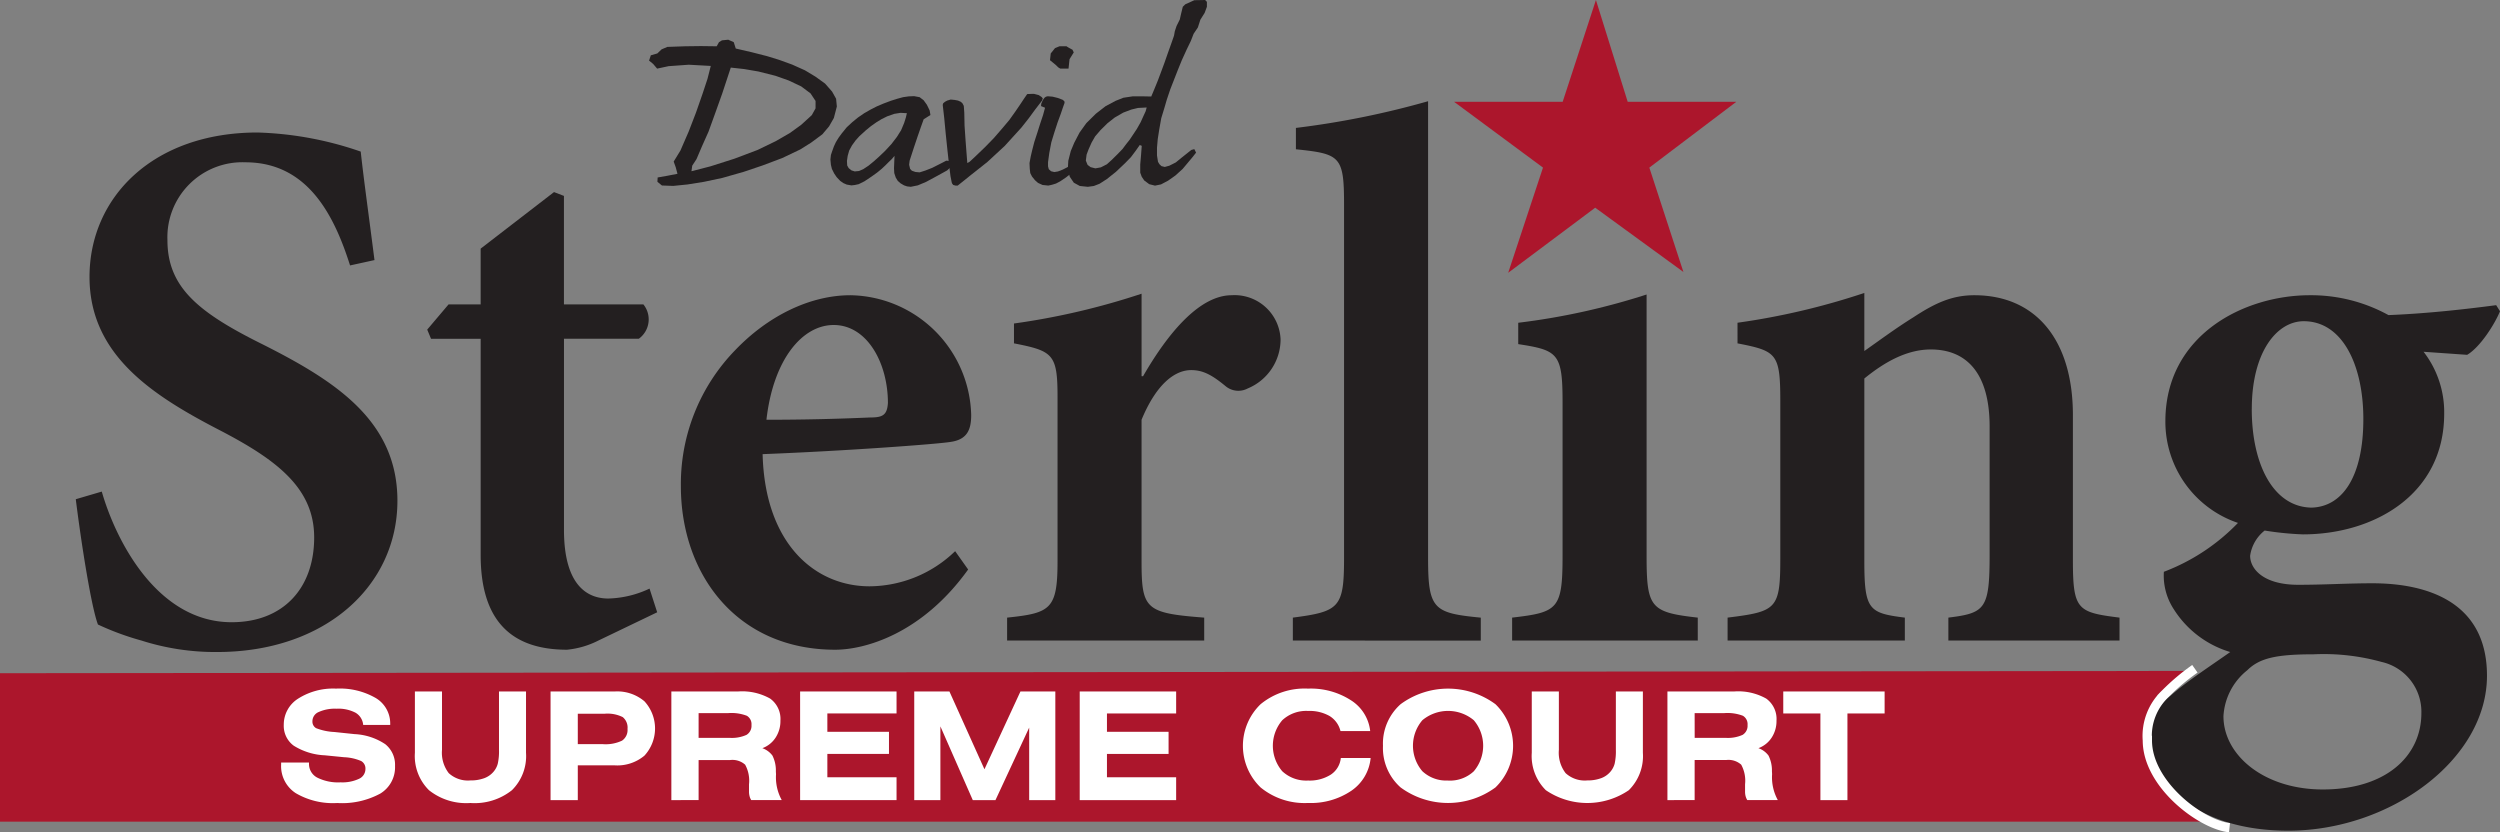
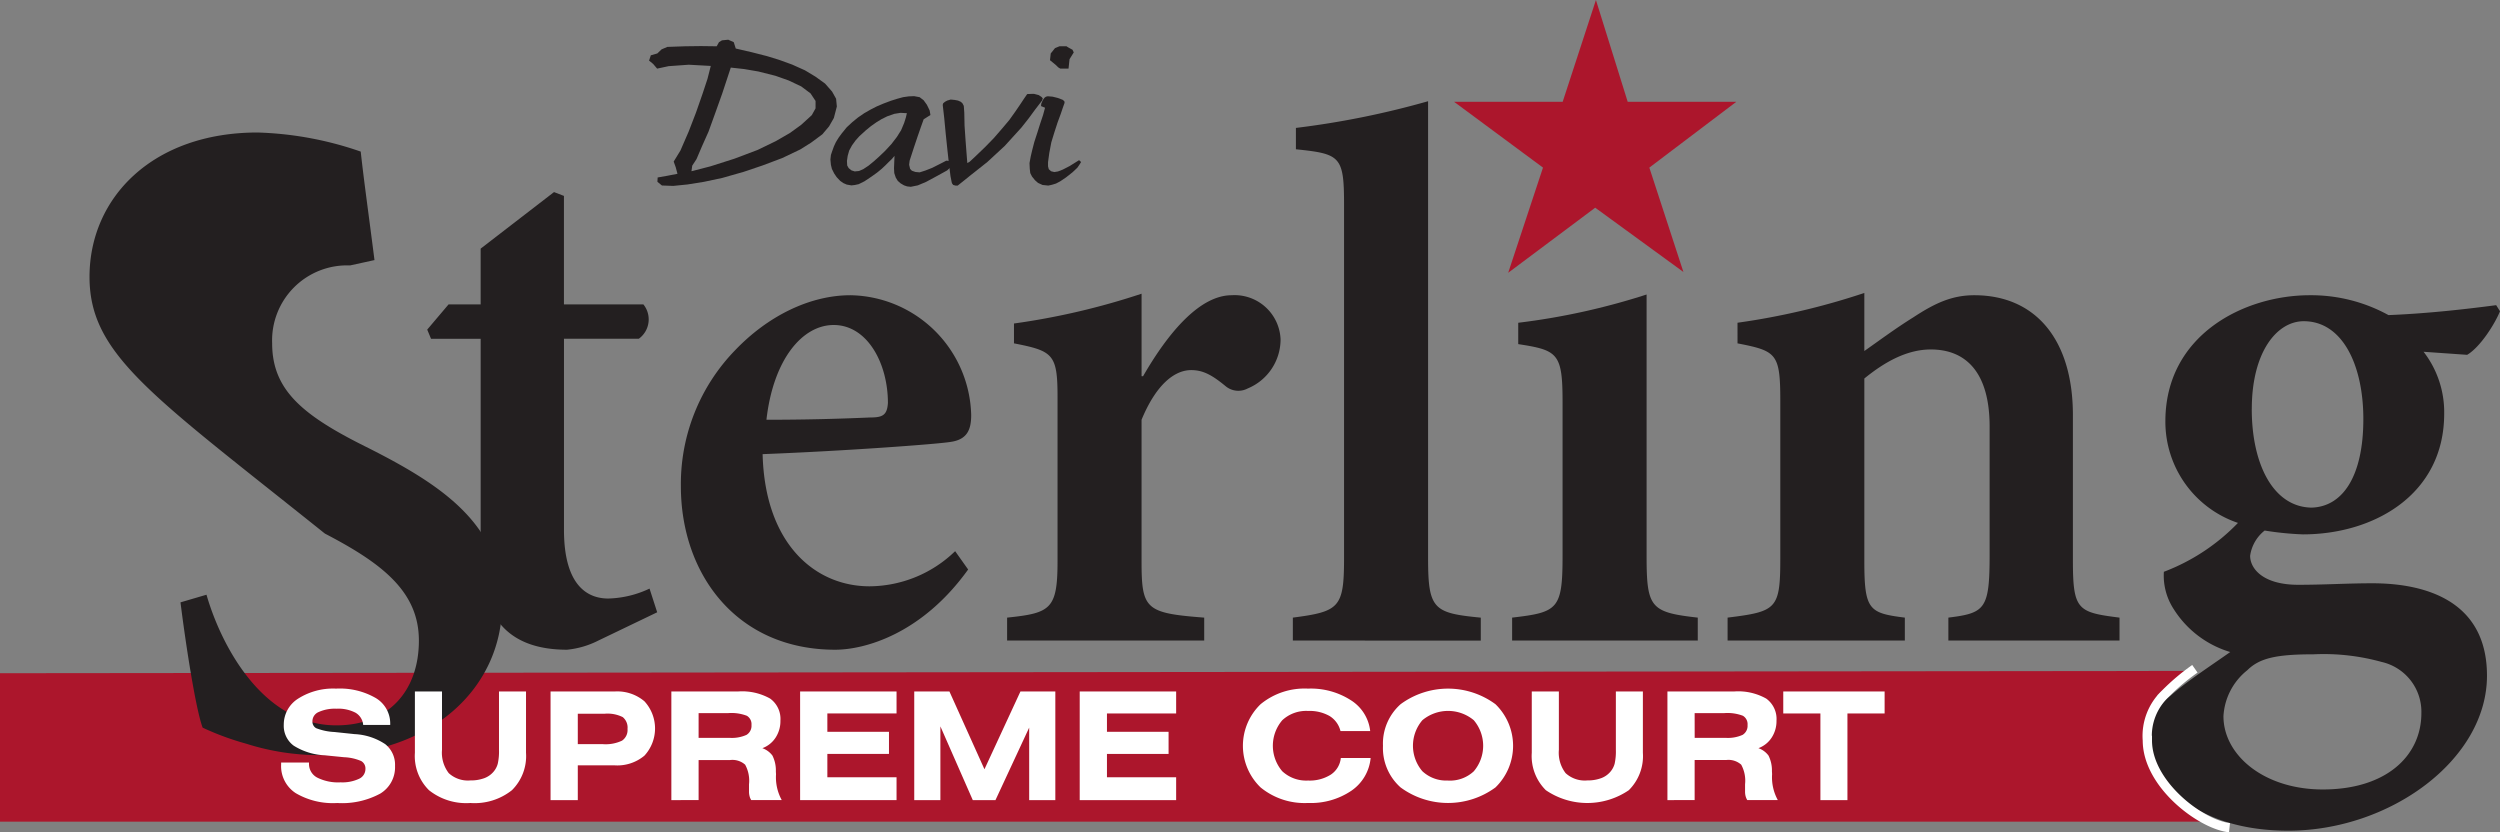
<svg xmlns="http://www.w3.org/2000/svg" id="logo" width="269.231" height="89.632" viewBox="0 0 269.231 89.632">
  <rect x="0" y="0" width="269.231" height="89.632" fill="#808080" stroke="none" />
  <defs>
    <clipPath id="clip-path">
      <rect id="Rectangle_15" data-name="Rectangle 15" width="269.231" height="89.632" fill="none" />
    </clipPath>
  </defs>
  <path id="Path_22" data-name="Path 22" d="M0,72.5V88.488H237.339L232.308,74.86l3.668-2.607Z" fill="#ac162c" />
  <path id="Path_23" data-name="Path 23" d="M171.869,0l-3.58,10.96h-11.7l9.579,7.09L162.42,29.378l9.371-7.011,9.5,6.923-3.67-11.24,9.369-7.09h-11.7Z" fill="#ac162c" />
  <path id="Path_24" data-name="Path 24" d="M89.8,12.706l-.513.9-.728.86-1.215.9-1.16.728-1.944.927-2.106.794-2.024.684-2.322.662-1.97.419-1.782.286-1.538.155-1.215-.044-.486-.4.027-.464,1-.176,1.134-.22-.189-.707L72.55,17.4l.729-1.191.89-2.052.783-2.029.7-2.007.54-1.633L76.545,7.1,74.169,6.97l-2.159.155-1.242.264-.432-.507L69.9,6.529l.189-.573.7-.2.459-.441.621-.264,1.916-.067,1.7-.022,1.7.022.242-.441.325-.2.674-.066.594.265.216.684,1.728.4,1.646.42,1.3.4,1.4.508,1.376.617,1.134.683L88.853,9l.756.861.432.772.081.838Zm-1.97-1.831-.54-.816-1-.75-1.349-.64-1.431-.507L81.674,7.7l-1.539-.264L78.7,7.279l-.918,2.78-.755,2.117L76.3,14.184l-.7,1.565-.594,1.391-.459.7-.081.6,2.052-.529,2.564-.817,2.511-.948,1.916-.927,1.566-.9,1.214-.882L87.423,12.4l.405-.728Z" fill="#231f20" />
  <path id="Path_25" data-name="Path 25" d="M102,18.352l-1.323.728-.945.508-.891.375-.756.154-.4-.044-.324-.11-.378-.221-.3-.265-.216-.353-.162-.485-.027-.529.054-1.324-.3.353-.324.31-.351.352-.4.375-.486.4-.648.463-.729.486-.621.308-.4.088-.377.045-.514-.089-.35-.154-.351-.243-.378-.4-.27-.4-.243-.485-.108-.442-.054-.573.054-.485.108-.331.216-.6.216-.464.3-.485.324-.441.539-.662.594-.552.621-.507.675-.463.7-.4.648-.331.729-.309.755-.286.7-.222.648-.176.621-.088.567-.022.593.11.432.331.351.486.3.617.081.486-.729.463-.3.839-.352,1.014-.4,1.191-.459,1.412-.054.44.107.442.189.2.378.133.459.044.621-.2.729-.286,1.134-.574.378-.2.27.021.3.288v.308Zm-5.021-6.2-.675.11-.756.265-.621.309-.539.33-.594.419-.567.464-.675.618-.4.441-.4.551-.3.552-.162.573-.08.551.027.486.162.287.3.242.35.111.459-.044.459-.2.567-.375.567-.463.567-.508.647-.617.675-.728.594-.772.459-.729.324-.771.189-.6.108-.463Z" fill="#231f20" />
  <path id="Path_26" data-name="Path 26" d="M111.508,11.757l-.729.993-.783.992-.863.949-.945,1.037-1.863,1.721-1.7,1.345-1.485,1.191H102.9l-.243-.066-.108-.133-.054-.132-.135-.684-.162-1.3-.162-1.456-.189-1.809-.162-1.7-.161-1.412.053-.176.189-.155.244-.133.377-.11.432.044.351.066.3.133.189.176.135.265.054.75.027,1.368.108,1.589.108,1.411.081,1.037.243-.133.756-.706.917-.882.945-.97.918-1.059.755-.9.675-.948.54-.794.351-.53.351-.507.567-.022h.162l.513.132.3.2.136.154-.081.242Z" fill="#231f20" />
  <g id="Group_2" data-name="Group 2">
    <g id="Group_1" data-name="Group 1" clip-path="url(#clip-path)">
      <path id="Path_27" data-name="Path 27" d="M116.234,17.756l-.216.31-.513.485-.7.552-.621.419-.459.243-.431.132-.4.088-.621-.066-.486-.221-.324-.286-.324-.4-.189-.375-.054-.463-.027-.617.135-.728.162-.684.216-.839.351-1.08.27-.861.324-.97.216-.794-.432-.177.027-.264.162-.375.189-.266.162-.11.189-.043.513.043.54.133.539.2.189.153.027.177-.189.53-.216.639-.35.949-.351,1.08-.324,1.06L113,16.477l-.135.993v.442l.081.308.243.221.351.088.4-.066.513-.2.729-.375,1.026-.639.216.2ZM115.181,6.375l-.108,1.014h-.891l-.215-.132-.27-.264-.621-.508.081-.728.459-.574.485-.2h.756a1.9,1.9,0,0,0,.243.155l.4.22.135.287Z" fill="#231f20" />
-       <path id="Path_28" data-name="Path 28" d="M129.731,1.39l-.459.728-.27.839-.459.683-.3.772-.459.948-.512,1.125-.432,1.06-.81,2.073-.378,1.125-.27.927-.324,1.058-.216,1.213-.162,1.037-.081.927v.838l.108.684.162.264.216.2.351.088.486-.132.7-.353.621-.508,1.053-.837.323-.089.189.375-.378.485L127.356,18.2l-.783.707-.783.551-.756.4-.648.132-.621-.154-.539-.4-.27-.4-.162-.441v-.883l.081-.926.081-1.081-.216-.088-.432.617-.513.684-.621.64-1,.948-.972.773-.783.507-.621.242-.648.089-.863-.089-.648-.353-.432-.639-.216-.75.054-.971.27-1.059.378-.9.566-1.082.729-1.014,1.026-1.015,1.053-.816,1.08-.574.836-.331,1.026-.154h.918l1.053.022.323-.772.378-.927.324-.86.4-1.08.378-1.082.378-1.058.27-.773.081-.462.189-.574.351-.706.135-.6.189-.771.27-.266.971-.441L129.785,0l.189.2v.53Zm-7.18,10.235-.729.177-.864.33-.917.53-.783.617-.756.75-.567.662-.378.663-.324.727-.216.573-.081.64.189.463.324.244.513.131.594-.11.648-.331.513-.463.647-.639.513-.53.432-.573.351-.441.4-.6.378-.572.4-.707.3-.662.243-.528.108-.4Z" fill="#231f20" />
-       <path id="Path_29" data-name="Path 29" d="M37.7,28.585C36.05,23.4,33.253,17.478,26.423,17.478a8.077,8.077,0,0,0-8.391,8.393c0,5.1,3.373,7.816,10.367,11.271,7.816,3.95,14.4,8.227,14.4,16.784,0,9.133-7.734,16.291-19.417,16.291a26.1,26.1,0,0,1-8.146-1.234,29.674,29.674,0,0,1-4.689-1.727c-.74-1.976-1.811-8.887-2.386-13.494l2.8-.823c1.482,5.184,5.924,14.069,13.987,14.069,5.513,0,8.886-3.62,8.886-9.132,0-5.267-3.949-8.31-10.12-11.519C16.386,42.572,9.64,38.212,9.64,29.82c0-8.557,6.828-15.55,18.1-15.55a36.972,36.972,0,0,1,11.108,2.056c.329,3.044.823,6.5,1.481,11.683Z" fill="#231f20" />
+       <path id="Path_29" data-name="Path 29" d="M37.7,28.585a8.077,8.077,0,0,0-8.391,8.393c0,5.1,3.373,7.816,10.367,11.271,7.816,3.95,14.4,8.227,14.4,16.784,0,9.133-7.734,16.291-19.417,16.291a26.1,26.1,0,0,1-8.146-1.234,29.674,29.674,0,0,1-4.689-1.727c-.74-1.976-1.811-8.887-2.386-13.494l2.8-.823c1.482,5.184,5.924,14.069,13.987,14.069,5.513,0,8.886-3.62,8.886-9.132,0-5.267-3.949-8.31-10.12-11.519C16.386,42.572,9.64,38.212,9.64,29.82c0-8.557,6.828-15.55,18.1-15.55a36.972,36.972,0,0,1,11.108,2.056c.329,3.044.823,6.5,1.481,11.683Z" fill="#231f20" />
      <path id="Path_30" data-name="Path 30" d="M64.438,68.983a9.468,9.468,0,0,1-3.374.987c-5.923,0-9.3-3.045-9.3-10.2V36.483H46.419l-.411-.987,2.3-2.715h3.455V26.775l7.9-6.089,1.069.412V32.781h8.556a2.571,2.571,0,0,1-.494,3.7H60.736V57.052c0,6.5,2.961,7.405,4.772,7.405a11.009,11.009,0,0,0,4.443-1.07l.823,2.552Z" fill="#231f20" />
      <path id="Path_31" data-name="Path 31" d="M104.261,61.331c-5.019,6.994-11.19,8.64-14.316,8.64-10.614,0-16.62-8.147-16.62-17.608a20.675,20.675,0,0,1,5.842-14.645c3.538-3.7,8.063-5.924,12.423-5.924a13.227,13.227,0,0,1,13,12.917c0,1.646-.494,2.633-2.222,2.88-1.481.247-11.6.987-20.24,1.317.247,9.708,5.678,14.233,11.519,14.233a13.367,13.367,0,0,0,9.215-3.784ZM82.54,45.205c3.784,0,7.4-.082,11.189-.247,1.317,0,1.811-.247,1.893-1.563C95.622,39.116,93.4,35,89.78,35c-3.373,0-6.5,3.7-7.24,10.2" fill="#231f20" />
      <path id="Path_32" data-name="Path 32" d="M123.1,40.515c2.8-4.854,6.171-8.721,9.544-8.721a4.955,4.955,0,0,1,5.264,4.772,5.722,5.722,0,0,1-3.537,5.266,2.144,2.144,0,0,1-2.386-.247c-1.4-1.152-2.385-1.728-3.7-1.728-1.81,0-3.785,1.564-5.348,5.348V60.426c0,5.183.411,5.6,6.747,6.088v2.469H108.458V66.514c4.691-.493,5.431-.9,5.431-6.088V42.737c0-4.608-.493-4.937-4.69-5.76V34.839a77.1,77.1,0,0,0,13.74-3.21v8.886Z" fill="#231f20" />
      <path id="Path_33" data-name="Path 33" d="M139.23,68.983v-2.47c5.02-.656,5.514-1.068,5.514-6.416V22c0-5.184-.413-5.431-5.185-5.924v-2.3A92.689,92.689,0,0,0,153.794,10.9V60.1c0,5.512.575,5.924,5.676,6.416v2.47Z" fill="#231f20" />
      <path id="Path_34" data-name="Path 34" d="M162.844,68.983v-2.47c4.937-.574,5.432-.9,5.432-6.663V43.312c0-5.265-.495-5.594-4.773-6.253v-2.3a73.634,73.634,0,0,0,13.823-3.044V59.85c0,5.6.411,6.089,5.511,6.663v2.47Z" fill="#231f20" />
      <path id="Path_35" data-name="Path 35" d="M209.825,68.983v-2.47c3.95-.492,4.442-.9,4.442-6.746V45.945c0-5.841-2.549-8.31-6.335-8.31-2.549,0-4.935,1.317-7.157,3.127V60.425c0,5.267.494,5.6,4.362,6.088v2.47H186.048v-2.47c5.265-.656,5.676-.9,5.676-6.334V43.148c0-5.1-.411-5.348-4.607-6.171V34.756a76.279,76.279,0,0,0,13.658-3.209V37.8c1.646-1.152,3.291-2.386,5.267-3.62,2.384-1.563,4.195-2.386,6.58-2.386,6.584,0,10.614,4.772,10.614,12.917V60.343c0,5.349.494,5.6,5.02,6.17v2.47Z" fill="#231f20" />
      <path id="Path_36" data-name="Path 36" d="M269.231,33.522c-.576,1.4-2.138,3.867-3.537,4.69L261,37.883a10.623,10.623,0,0,1,2.221,6.665c0,8.721-7.569,13-15.221,13a33.281,33.281,0,0,1-4.114-.412,4.21,4.21,0,0,0-1.564,2.716c0,1.4,1.4,3.126,5.184,3.126,2.8,0,5.348-.164,7.981-.164,5.183,0,12.342,1.562,12.342,9.955,0,9.047-10.449,16.689-21.393,16.689-10.12,0-14.973-5.422-14.973-10.025a5.611,5.611,0,0,1,2.3-4.525c1.893-1.645,4.444-3.291,6.417-4.69A10.876,10.876,0,0,1,234.1,65.61a6.623,6.623,0,0,1-1.069-4.032,21.792,21.792,0,0,0,7.98-5.265,11.5,11.5,0,0,1-7.816-10.943c0-9.3,8.474-13.576,15.551-13.576a17.307,17.307,0,0,1,8.474,2.139c4.2-.164,8.475-.657,11.6-1.069ZM242,72.192a6.806,6.806,0,0,0-2.551,4.937c0,4.194,4.361,7.891,10.7,7.891,6.829,0,10.615-3.615,10.615-8.221a5.5,5.5,0,0,0-4.28-5.512,23.312,23.312,0,0,0-7.322-.823c-4.032,0-5.842.411-7.158,1.728m.494-28.138c0,5.923,2.3,10.531,6.417,10.613,3.373-.082,5.6-3.374,5.6-9.544,0-5.759-2.223-10.531-6.419-10.531-2.879,0-5.594,3.291-5.594,9.462" fill="#231f20" />
      <path id="Path_37" data-name="Path 37" d="M240.1,89.135c-3.051-.324-8.846-4.657-8.846-9.4A6.255,6.255,0,0,1,233.2,74.7a23.356,23.356,0,0,1,3.173-2.677" fill="none" stroke="#fff" stroke-miterlimit="10" stroke-width="1" />
      <path id="Path_38" data-name="Path 38" d="M30.277,82.116h3v.111a1.654,1.654,0,0,0,.87,1.506,5,5,0,0,0,2.531.519,4.234,4.234,0,0,0,1.977-.376,1.165,1.165,0,0,0,.7-1.064.922.922,0,0,0-.454-.851,5.127,5.127,0,0,0-1.84-.414l-2.08-.206a6.862,6.862,0,0,1-3.35-1.037,2.646,2.646,0,0,1-1.071-2.253A3.3,3.3,0,0,1,32.1,75.242a7,7,0,0,1,4.093-1.083,7.727,7.727,0,0,1,4.284,1.02,3.182,3.182,0,0,1,1.546,2.792v.1H39.112a1.682,1.682,0,0,0-.818-1.313,3.986,3.986,0,0,0-2.053-.435,4.227,4.227,0,0,0-1.914.353,1.083,1.083,0,0,0-.681.991.811.811,0,0,0,.4.752,6.208,6.208,0,0,0,1.965.412l2.175.228a6.5,6.5,0,0,1,3.3,1.081,2.828,2.828,0,0,1,1.056,2.352,3.308,3.308,0,0,1-1.587,2.97,8.646,8.646,0,0,1-4.638,1.017,7.911,7.911,0,0,1-4.477-1.068,3.466,3.466,0,0,1-1.566-3.045Z" fill="#fff" />
      <path id="Path_39" data-name="Path 39" d="M47.6,74.467v6.289a3.606,3.606,0,0,0,.728,2.506,3.054,3.054,0,0,0,2.333.784,4.166,4.166,0,0,0,1.487-.241,2.383,2.383,0,0,0,1.02-.717,2.206,2.206,0,0,0,.439-.849,6.082,6.082,0,0,0,.131-1.483V74.467h2.91v6.6A5.167,5.167,0,0,1,55.129,85.1a6.449,6.449,0,0,1-4.469,1.377A6.433,6.433,0,0,1,46.2,85.1a5.168,5.168,0,0,1-1.519-4.033v-6.6Z" fill="#fff" />
      <path id="Path_40" data-name="Path 40" d="M59.29,86.166v-11.7h6.928A4.515,4.515,0,0,1,69.4,75.524a4.318,4.318,0,0,1,0,5.853,4.539,4.539,0,0,1-3.184,1.047H62.224v3.742Zm2.934-6.027h2.689a4.118,4.118,0,0,0,2.073-.376,1.378,1.378,0,0,0,.593-1.262,1.455,1.455,0,0,0-.514-1.273,3.668,3.668,0,0,0-1.962-.364H62.224Z" fill="#fff" />
      <path id="Path_41" data-name="Path 41" d="M72.3,86.166v-11.7H79.49a6.134,6.134,0,0,1,3.449.767,2.7,2.7,0,0,1,1.107,2.38,3.246,3.246,0,0,1-.518,1.82A2.891,2.891,0,0,1,82.1,80.574a2.315,2.315,0,0,1,1.088.8,3.6,3.6,0,0,1,.368,1.689c0,.079.01.187.016.323a5.1,5.1,0,0,0,.617,2.777H80.9a1.489,1.489,0,0,1-.178-.42,1.97,1.97,0,0,1-.059-.49v-.791a3.585,3.585,0,0,0-.416-2.111,2.063,2.063,0,0,0-1.625-.5H75.235v4.311Zm2.934-6.707h3.314a3.84,3.84,0,0,0,1.847-.32,1.136,1.136,0,0,0,.534-1.056,1.051,1.051,0,0,0-.5-1,4.644,4.644,0,0,0-2.009-.285H75.235Z" fill="#fff" />
      <path id="Path_42" data-name="Path 42" d="M86.166,86.166v-11.7H96.551v2.366H89.1V78.81h6.636v2.38H89.1v2.516h7.451v2.46Z" fill="#fff" />
      <path id="Path_43" data-name="Path 43" d="M98.457,86.166v-11.7h3.789l3.772,8.377,3.876-8.377h3.757v11.7h-2.816V78.359l-3.63,7.807h-2.444l-3.488-7.941v7.941Z" fill="#fff" />
      <path id="Path_44" data-name="Path 44" d="M116.277,86.166v-11.7h10.385v2.366h-7.451V78.81h6.636v2.38h-6.636v2.516h7.451v2.46Z" fill="#fff" />
      <path id="Path_45" data-name="Path 45" d="M147.607,81.633a4.809,4.809,0,0,1-2.069,3.52,7.789,7.789,0,0,1-4.67,1.321,7.476,7.476,0,0,1-5.11-1.672,6.225,6.225,0,0,1,0-8.966,7.459,7.459,0,0,1,5.11-1.677,7.968,7.968,0,0,1,4.63,1.262,4.5,4.5,0,0,1,2.062,3.31h-3.2a2.64,2.64,0,0,0-1.175-1.622,4.365,4.365,0,0,0-2.321-.545,3.771,3.771,0,0,0-2.773,1,4.228,4.228,0,0,0,0,5.494,3.781,3.781,0,0,0,2.777,1,4.253,4.253,0,0,0,2.456-.641,2.443,2.443,0,0,0,1.072-1.788Z" fill="#fff" />
      <path id="Path_46" data-name="Path 46" d="M148.936,80.32a5.675,5.675,0,0,1,1.9-4.484,8.612,8.612,0,0,1,10.212,0,6.241,6.241,0,0,1,0,8.966,8.632,8.632,0,0,1-10.212,0,5.667,5.667,0,0,1-1.9-4.482m7.015,3.742a3.753,3.753,0,0,0,2.765-1,4.252,4.252,0,0,0,0-5.5,4.326,4.326,0,0,0-5.537,0,4.228,4.228,0,0,0,0,5.494,3.778,3.778,0,0,0,2.776,1" fill="#fff" />
      <path id="Path_47" data-name="Path 47" d="M167.878,74.467v6.289a3.606,3.606,0,0,0,.728,2.506,3.055,3.055,0,0,0,2.334.784,4.17,4.17,0,0,0,1.487-.241,2.386,2.386,0,0,0,1.019-.717,2.222,2.222,0,0,0,.44-.849,6.144,6.144,0,0,0,.13-1.483V74.467h2.91v6.6a5.167,5.167,0,0,1-1.518,4.033,7.926,7.926,0,0,1-8.929,0,5.164,5.164,0,0,1-1.519-4.033v-6.6Z" fill="#fff" />
      <path id="Path_48" data-name="Path 48" d="M179.569,86.166v-11.7h7.19a6.136,6.136,0,0,1,3.449.767,2.7,2.7,0,0,1,1.107,2.38,3.246,3.246,0,0,1-.518,1.82,2.889,2.889,0,0,1-1.429,1.139,2.3,2.3,0,0,1,1.088.8,3.584,3.584,0,0,1,.368,1.689c.007.079.012.187.017.323a5.1,5.1,0,0,0,.615,2.777h-3.29a1.581,1.581,0,0,1-.178-.42,1.971,1.971,0,0,1-.058-.49v-.791a3.593,3.593,0,0,0-.416-2.111,2.063,2.063,0,0,0-1.626-.5H182.5v4.311Zm2.935-6.707h3.313a3.842,3.842,0,0,0,1.848-.32,1.137,1.137,0,0,0,.533-1.056,1.052,1.052,0,0,0-.5-1,4.646,4.646,0,0,0-2.01-.285H182.5Z" fill="#fff" />
      <path id="Path_49" data-name="Path 49" d="M198.955,76.833v9.333h-2.911V76.833h-4V74.467h10.915v2.366Z" fill="#fff" />
    </g>
  </g>
</svg>